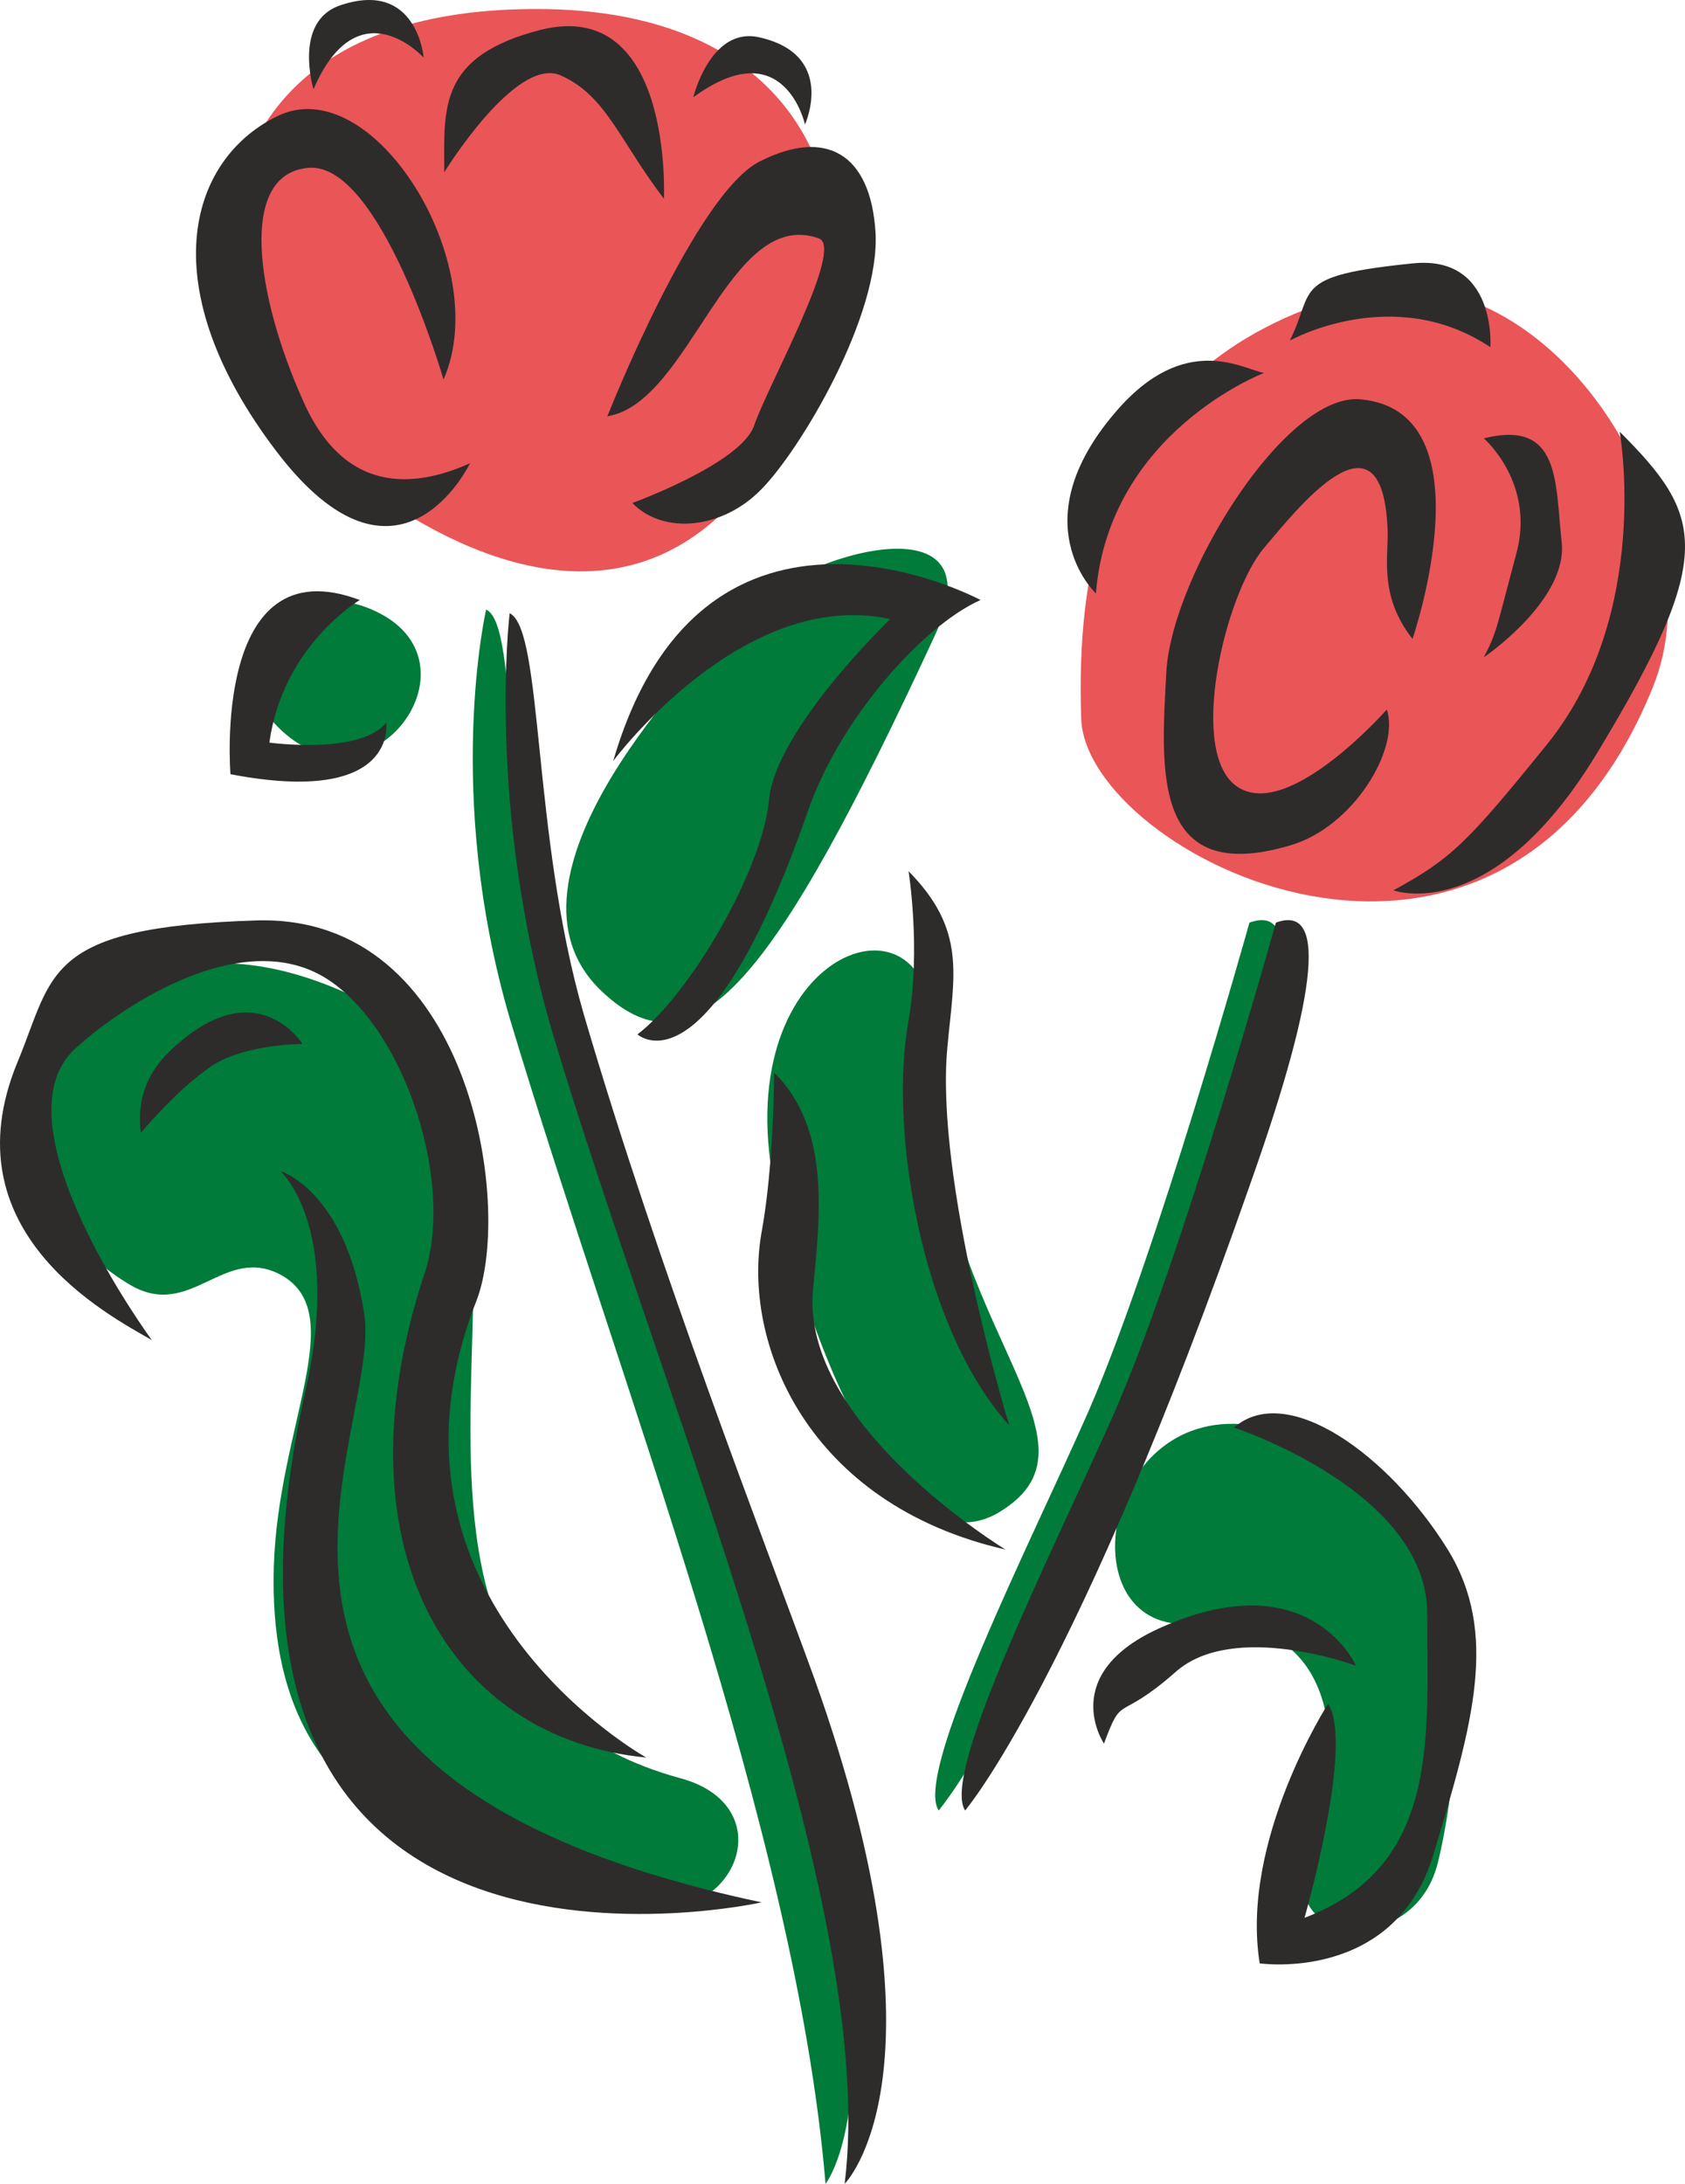
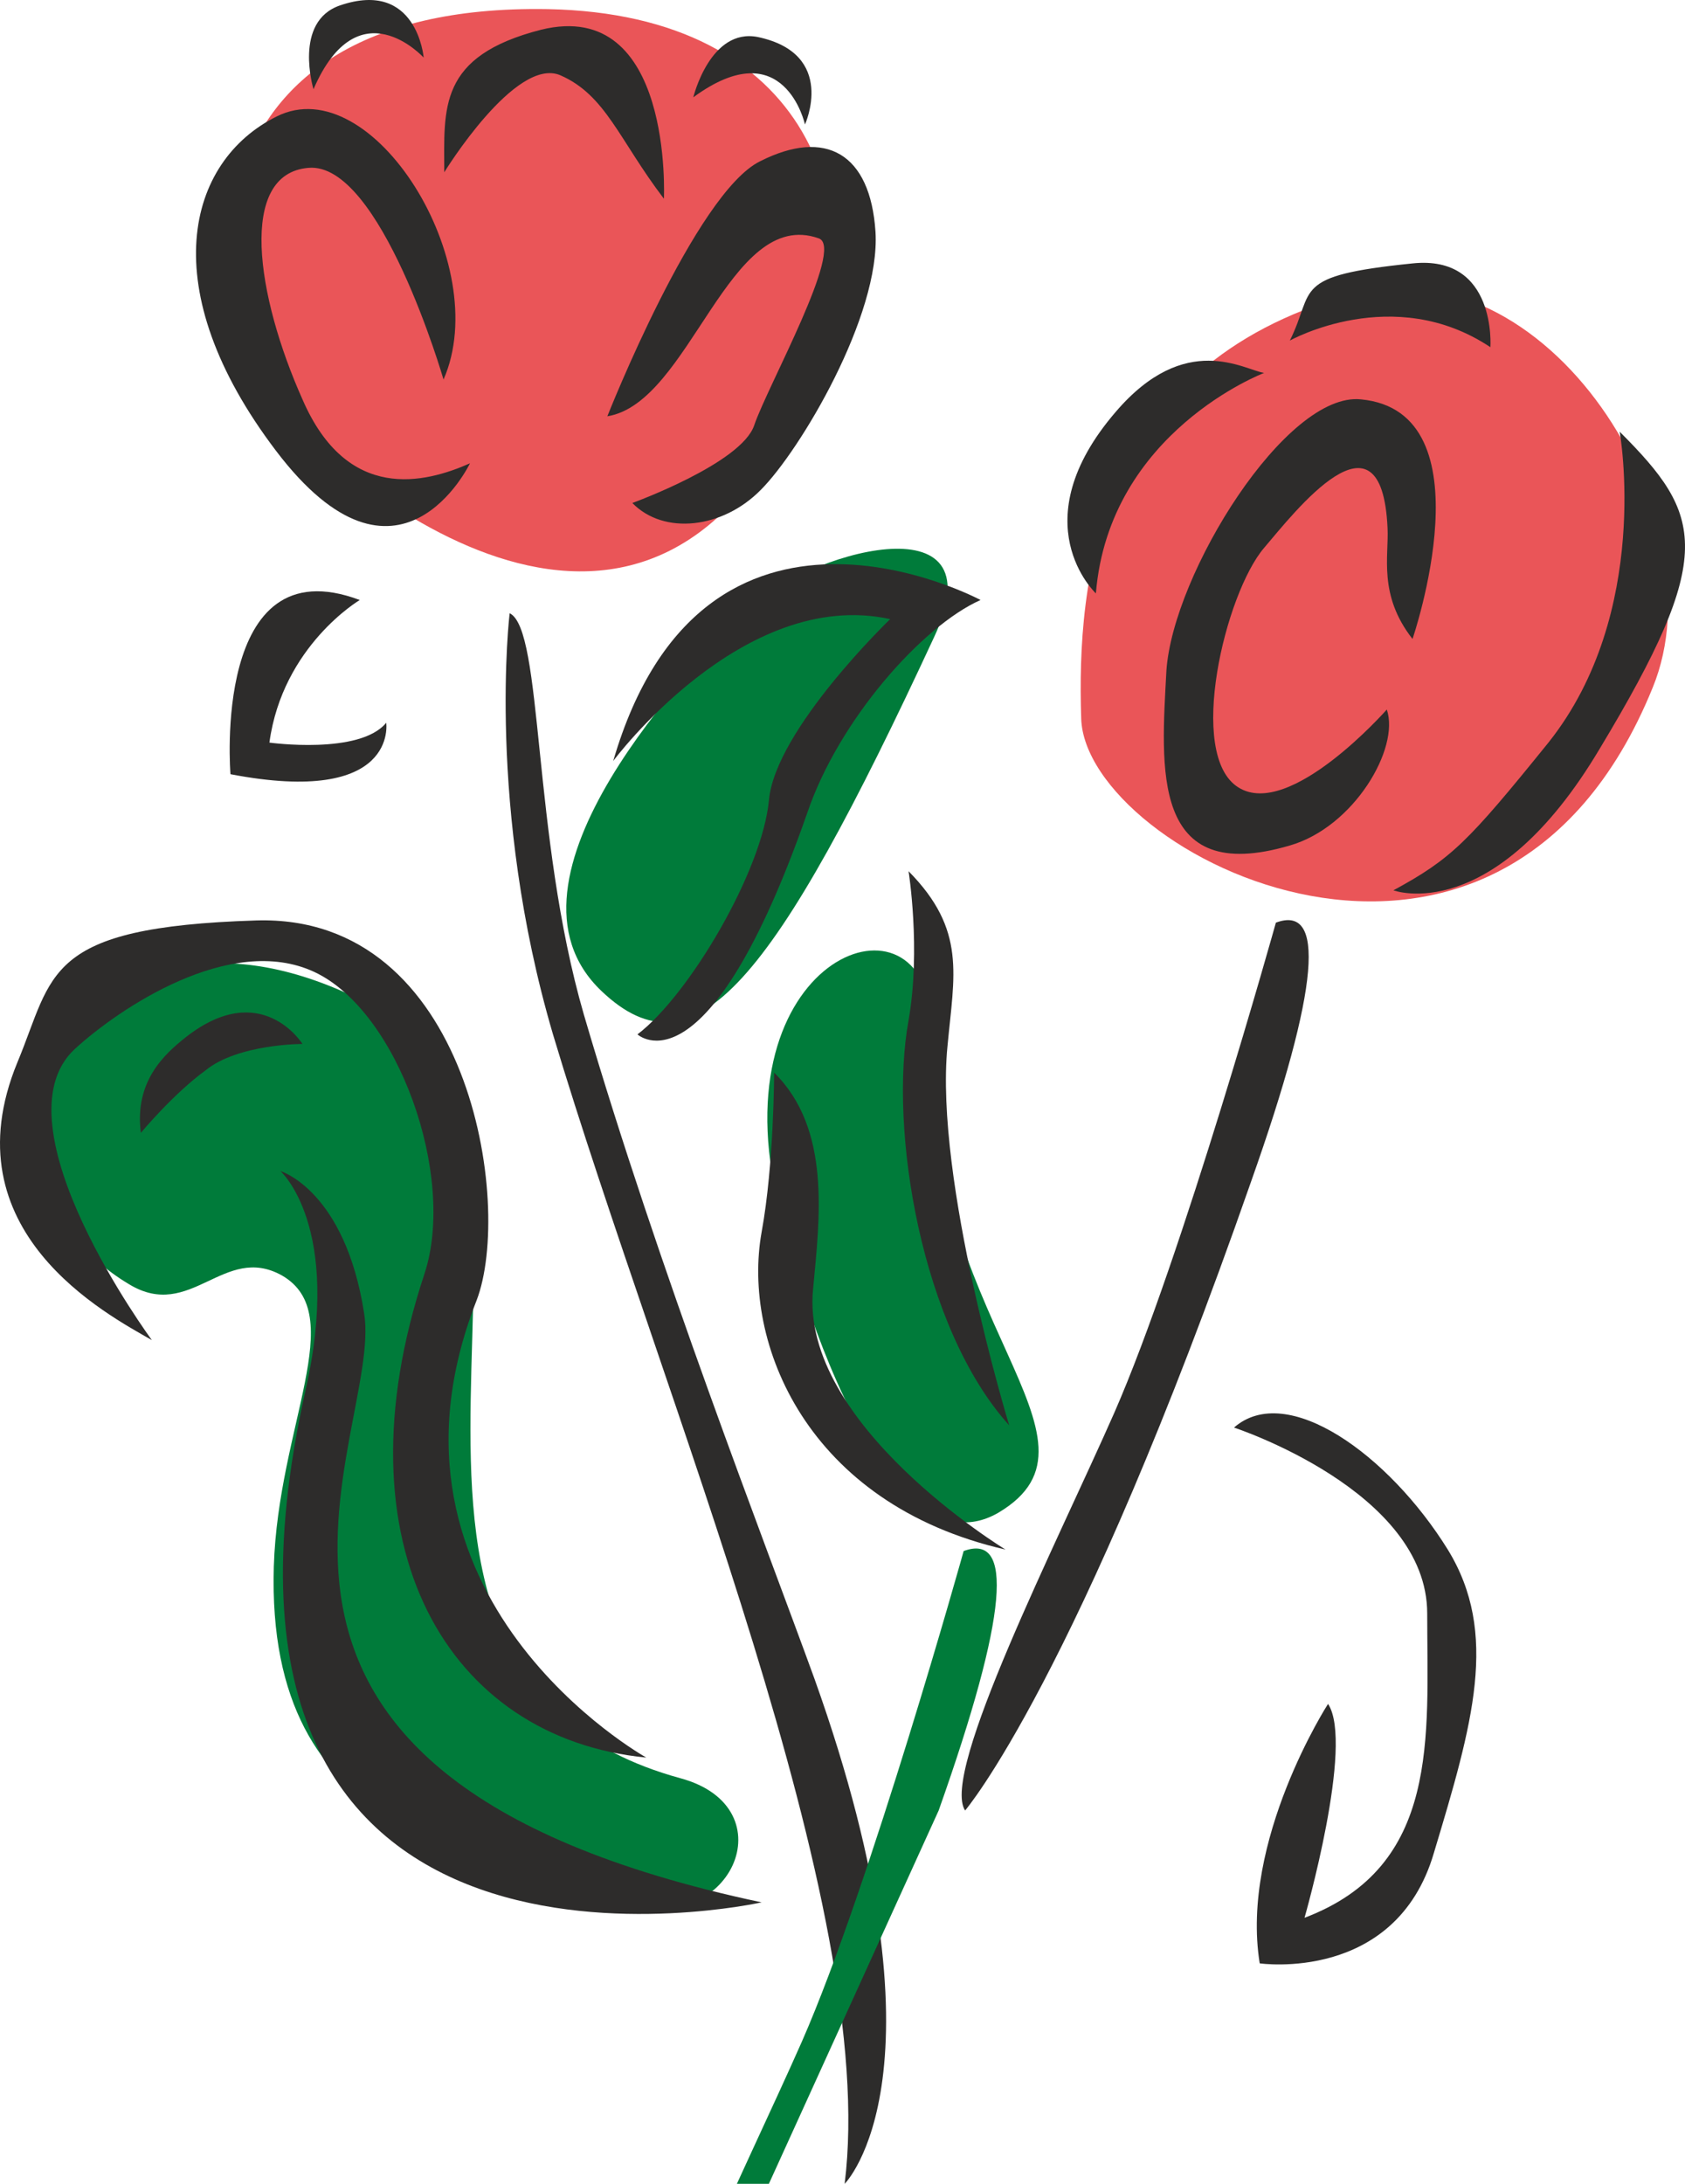
<svg xmlns="http://www.w3.org/2000/svg" width="220.188" height="285.255" viewBox="0 0 165.141 213.941">
-   <path d="M271.934 414.393c-6.768-17.712-4.536-38.088-7.92-39.672 0 0-4.176 18.072 2.376 40.248 10.8 35.928 28.008 79.488 30.888 113.976 0 0 8.64-10.8-5.184-49.464-4.968-13.68-10.872-40.752-20.16-65.088zm66.672 40.176c-14.544-1.584-17.568 20.52-5.328 19.512 15.912-1.224 14.616 15.048 11.376 23.184-3.24 8.136 10.152 9.72 12.6.36 1.44-5.616 8.136-39.96-18.648-43.056zm-84.168-78.984c-8.568-5.472-18.936 3.096-10.44 11.016 8.568 7.92 18.936-5.472 10.44-11.016z" style="fill:#007b3a" transform="translate(-216.37 -315.004)" />
  <path d="M243.062 354.273c6.48 7.848 37.512 34.632 52.632-2.448 6.552-16.416.072-35.424-25.632-35.928-37.368-.648-33.48 30.456-27 38.376zm79.272 31.104c.36 13.32 40.968 34.056 56.016-3.024 6.768-16.488-10.296-43.92-29.808-38.448-24.768 6.984-26.64 28.08-26.208 41.472z" style="fill:#ea5558" transform="translate(-216.37 -315.004)" />
  <path d="M275.318 412.089c9.144 8.712 16.848-.72 32.616-34.704 6.48-13.896-12.888-8.064-18.216-2.736-5.328 5.4-25.92 26.496-14.4 37.44zm38.88 51.12c12.168-7.2-7.704-19.152-6.552-46.656.72-15.264-19.296-9.216-15.624 13.32 1.152 7.416 10.296 40.176 22.176 33.336zm-70.992 5.256c-.792 26.928 19.944 28.008 34.128 32.904 10.584 3.672 16.416-9.288 5.688-12.168-38.592-10.584-5.976-63.216-30.456-75.816-28.872-15.048-42.408 16.2-23.544 27.432 6.048 3.672 9.288-4.032 14.976-.864 6.624 3.816-.36 14.688-.792 28.512z" style="fill:#007b3a" transform="translate(-216.37 -315.004)" />
  <path d="M259.838 352.185s-6.192-21.384-13.248-20.736c-6.912.576-5.112 12.528-.576 22.68 4.392 10.152 12.024 8.208 16.416 6.264 0 0-6.984 14.616-19.008-1.224s-8.784-28.368.072-32.76c9.36-4.68 21.312 14.472 16.344 25.776zm.072-20.305s6.984-11.375 11.376-9.503c4.464 1.944 5.76 6.336 10.152 12.096 0 0 .936-19.728-12.024-16.56-10.152 2.592-9.504 7.704-9.504 13.968zm15.984 23.905s8.64-21.888 14.976-24.984c6.408-3.24 10.8-.792 11.304 6.912.504 8.208-7.416 21.456-11.232 25.272-3.744 3.816-9.504 4.464-12.6 1.296 0 0 10.728-3.888 11.952-7.632 1.296-3.816 8.856-17.352 6.336-18.288-8.856-3.168-12.6 16.128-20.736 17.424zm14.76-37.152c-4.68-.936-6.336 5.904-6.336 5.904 8.928-6.552 10.944 2.664 10.944 2.664s3.168-6.912-4.608-8.568zm-40.968-3.096c-4.608 1.584-2.592 8.208-2.592 8.208 4.392-10.152 10.8-3.096 10.8-3.096s-.648-7.704-8.208-5.112zm1.944 58.248s-7.56 4.464-8.856 13.968c0 0 8.856 1.224 11.448-1.944 0 0 1.224 8.208-15.264 5.04 0 0-1.872-22.536 12.672-17.064zm28.08 113.4s-28.08-15.624-16.632-44.784c3.6-9.36-.648-37.872-21.6-37.224-20.88.648-19.8 5.256-23.4 13.896-6.84 16.56 8.784 24.696 13.176 27.216 0 0-15.552-21.096-7.56-28.512 4.32-3.96 15.264-11.376 23.472-7.56 8.208 3.816 13.968 20.016 10.8 29.592-8.856 26.712 2.376 45.504 21.744 47.376z" style="fill:#2d2c2b" transform="translate(-216.37 -315.004)" />
  <path d="M236.51 419.865c-3.168 2.304-6.336 6.12-6.336 6.12-.648-5.04 2.304-7.704 4.392-9.36 7.416-5.832 11.448.648 11.448.648s-6.336 0-9.504 2.592zm9.792 31.392c-14.184 63.288 44.712 50.112 44.712 50.112-59.544-12.6-37.008-45.648-38.952-57.672-1.872-12.096-8.208-13.968-8.208-13.968s6.12 5.4 2.448 21.528zm30.168-61.704s12.672-17.064 27.144-13.896c0 0-11.232 10.8-11.88 17.712-.648 6.984-7.848 19.152-12.888 22.968 0 0 6.84 6.336 16.632-21.672 3.096-9.144 11.304-18.36 16.992-20.88 0 0-27.144-14.616-36 15.768z" style="fill:#2d2c2b" transform="translate(-216.37 -315.004)" />
  <path d="M273.59 414.393c-5.112-17.64-3.96-37.728-7.272-39.312 0 0-2.304 19.008 4.248 41.256 10.8 36 31.968 85.464 28.584 112.608 0 0 10.872-10.8-2.952-49.464-4.968-13.68-15.264-40.032-22.608-65.088zm18.648 5.687s0 8.929-1.224 15.625c-1.944 10.8 4.392 26.64 23.904 31.104 0 0-20.16-12.24-18.864-25.488.648-6.984 1.8-15.696-3.816-21.24zm13.176-19.727s1.224 7.632 0 14.616c-1.944 10.656 1.224 30.096 9.864 39.672 0 0-7.344-24.048-6.048-37.152.648-6.984 1.872-11.376-3.816-17.136zm46.944-33.624c.144 2.736-.936 6.552 2.448 10.872 0 0 7.632-22.248-5.04-23.472-7.344-.792-18.432 17.064-19.08 26.568-.504 9.504-1.584 21.168 12.096 17.136 6.264-1.8 10.8-9.504 9.504-13.32 0 0-9.504 10.8-14.544 7.632-5.112-3.168-1.296-19.008 2.52-23.472 2.952-3.456 11.52-14.544 12.096-1.944zm-12.096-15.192s-15.192 5.76-16.488 21.6c0 0-7.416-6.912 1.944-17.784 6.84-7.992 12.6-4.104 14.544-3.816zm-2.952 103.32s18.936 6.192 18.936 18.216c0 12.096 1.296 24.768-12.024 29.808 0 0 4.896-17.064 2.304-20.952 0 0-8.64 13.392-6.696 25.416 0 0 13.32 1.944 17.064-10.8 3.816-12.672 6.408-21.528 1.368-29.736-5.76-9.288-15.768-16.488-20.952-11.952z" style="fill:#2d2c2b" transform="translate(-216.37 -315.004)" />
-   <path d="M330.326 474.369c-10.44 4.536-5.76 11.448-5.76 11.448 1.872-5.04 1.224-1.944 6.984-6.984 5.688-5.112 17.712-.648 17.712-.648s-4.464-10.152-18.936-3.816zm31.464-116.424s5.112 4.392 3.168 11.376c-1.872 6.984-1.872 7.632-3.168 10.08 0 0 8.28-5.616 7.632-11.304-.648-5.832-.072-12.024-7.632-10.152z" style="fill:#2d2c2b" transform="translate(-216.37 -315.004)" />
  <path d="M375.11 357.297s3.168 17.712-6.984 30.456c-7.92 9.792-9.504 11.376-15.192 14.472 0 0 9.792 3.672 20.232-13.896 11.448-19.008 10.152-22.824 1.944-31.032zm-32.328-8.928s10.152-5.688 19.656.648c0 0 .648-9.072-7.632-8.208-12.024 1.224-9.504 2.52-12.024 7.56z" style="fill:#2d2c2b" transform="translate(-216.37 -315.004)" />
-   <path d="M308.366 492.369s10.944-12.744 28.008-61.56c6.84-19.296 7.344-27.216 2.448-25.416 0 0-9.144 32.76-15.84 48.024-5.616 12.744-17.064 35.28-14.616 38.952z" style="fill:#007b3a" transform="translate(-216.37 -315.004)" />
+   <path d="M308.366 492.369c6.84-19.296 7.344-27.216 2.448-25.416 0 0-9.144 32.76-15.84 48.024-5.616 12.744-17.064 35.28-14.616 38.952z" style="fill:#007b3a" transform="translate(-216.37 -315.004)" />
  <path d="M310.958 492.369s10.944-12.744 28.008-61.56c6.84-19.296 7.272-27.216 2.448-25.416 0 0-9.144 32.76-15.84 48.024-5.616 12.744-17.064 35.28-14.616 38.952z" style="fill:#2d2c2b" transform="translate(-216.37 -315.004)" />
</svg>